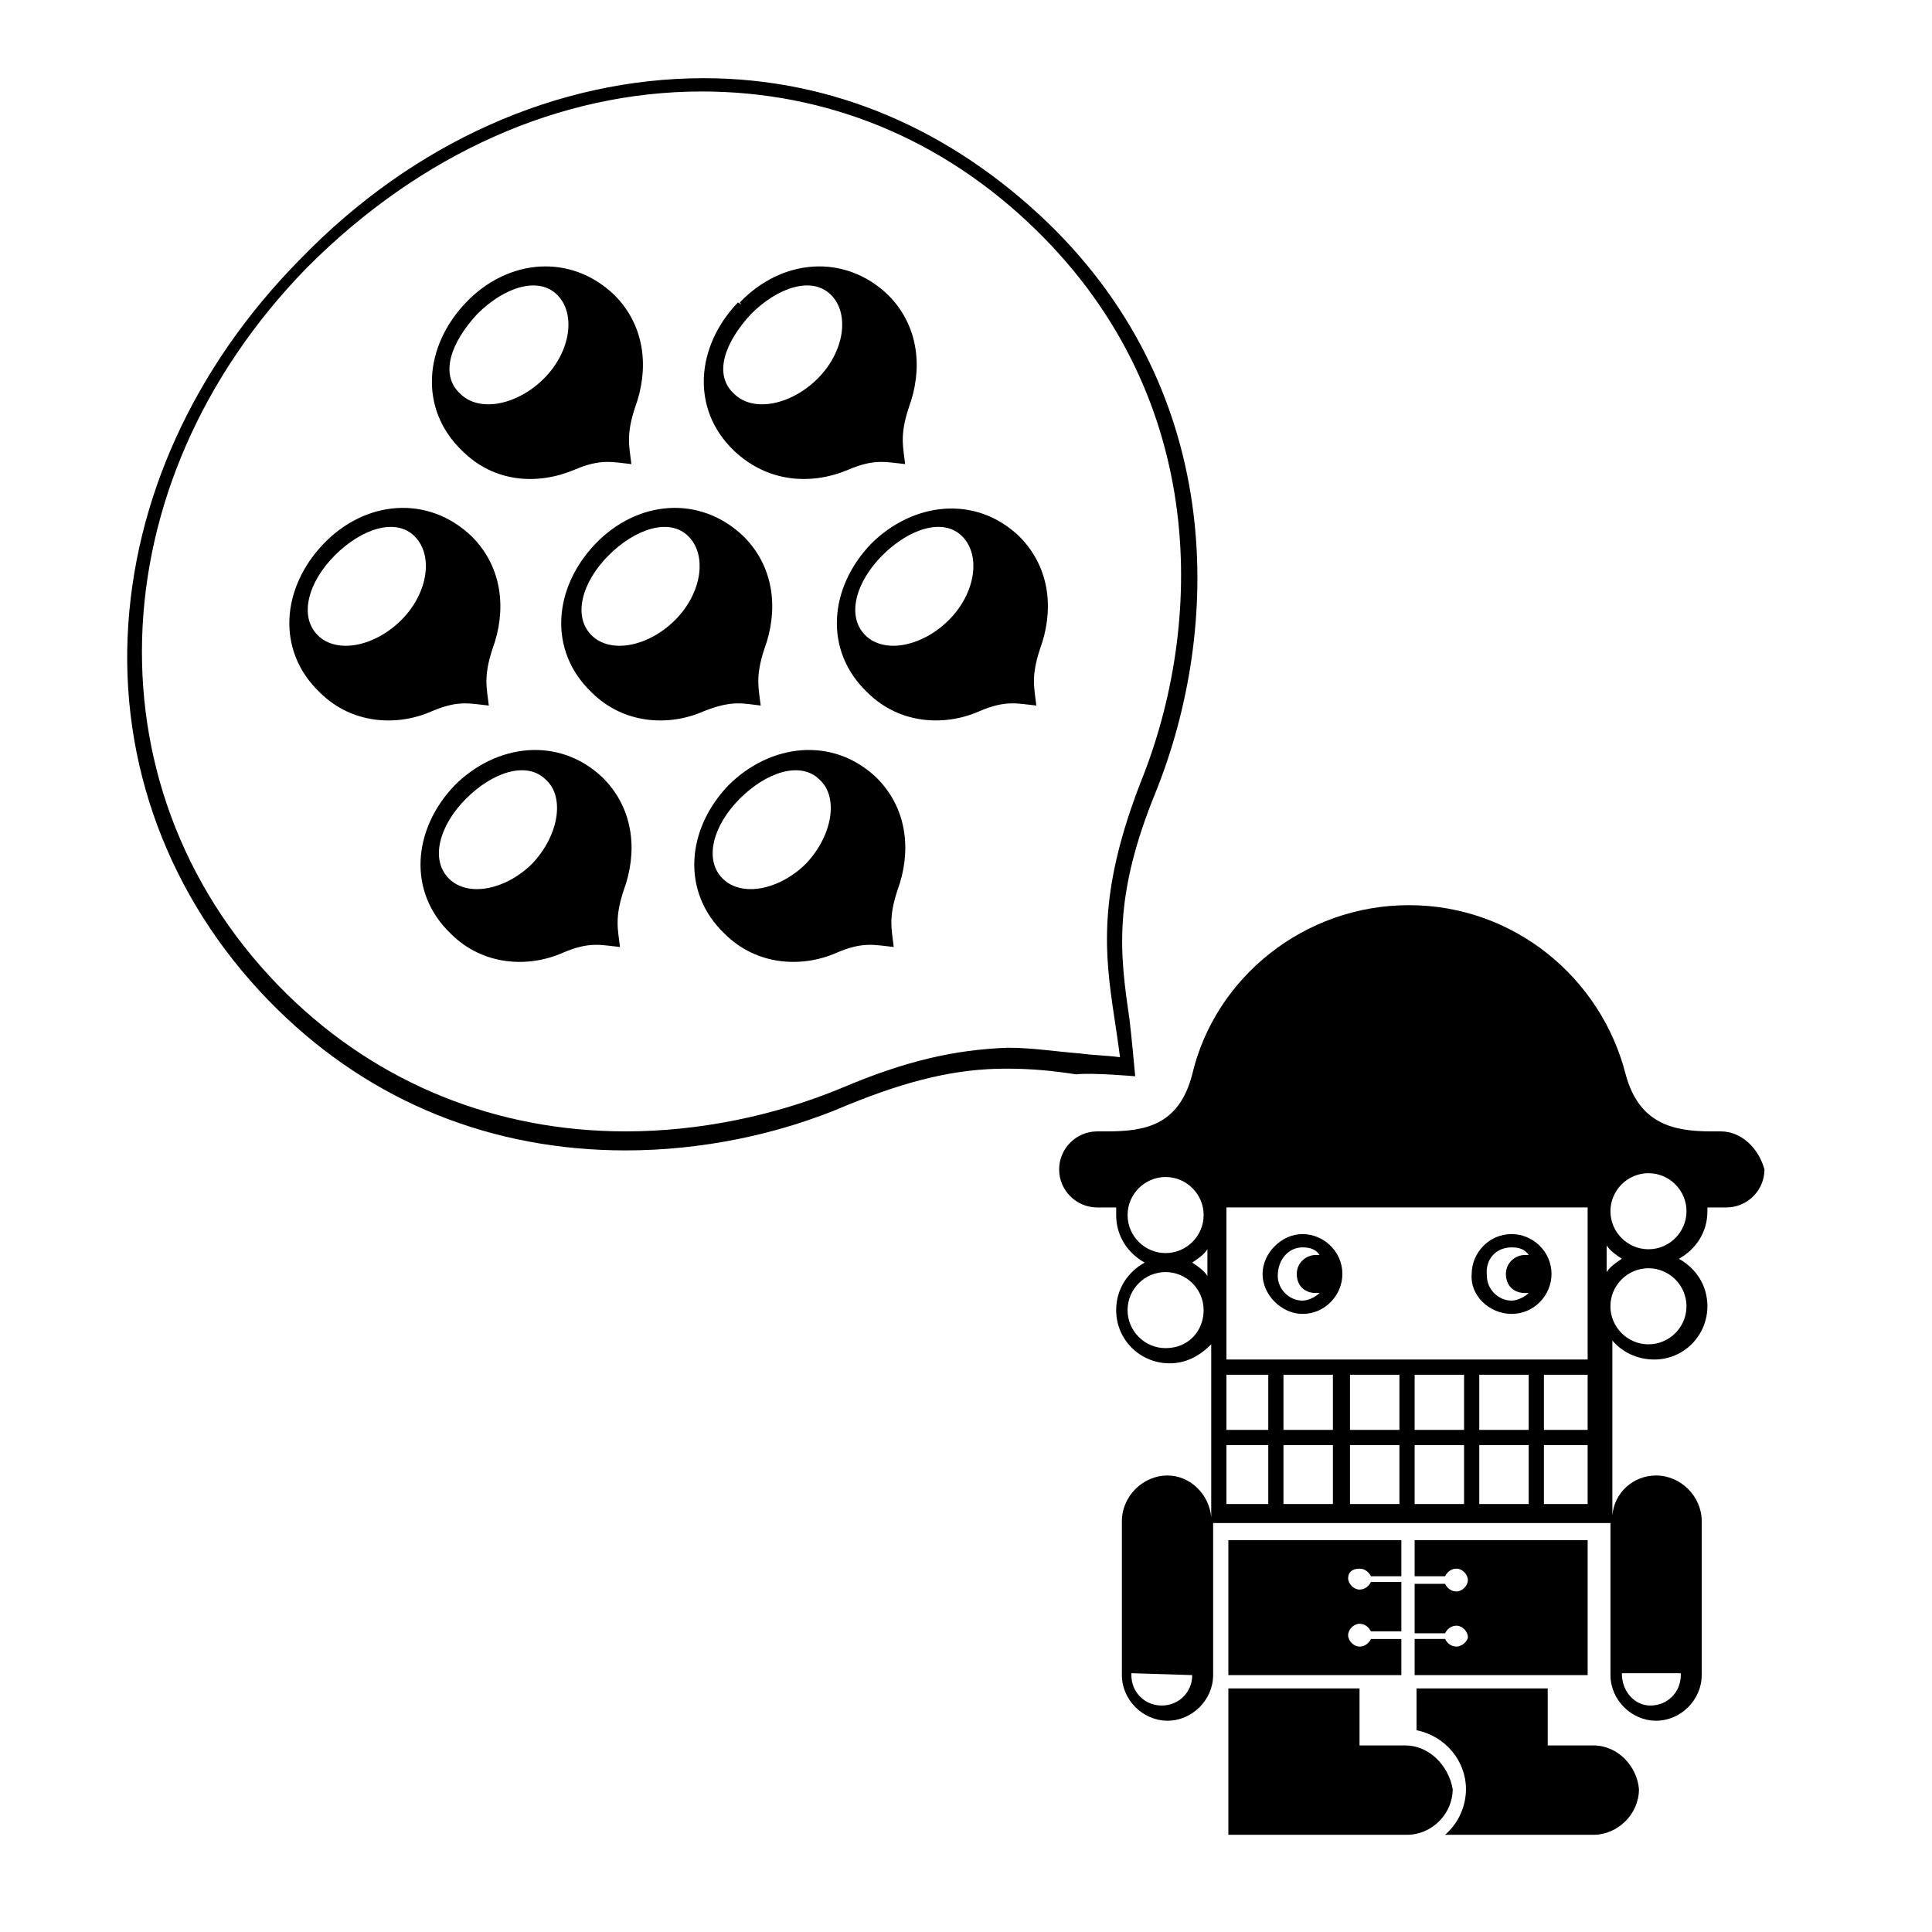
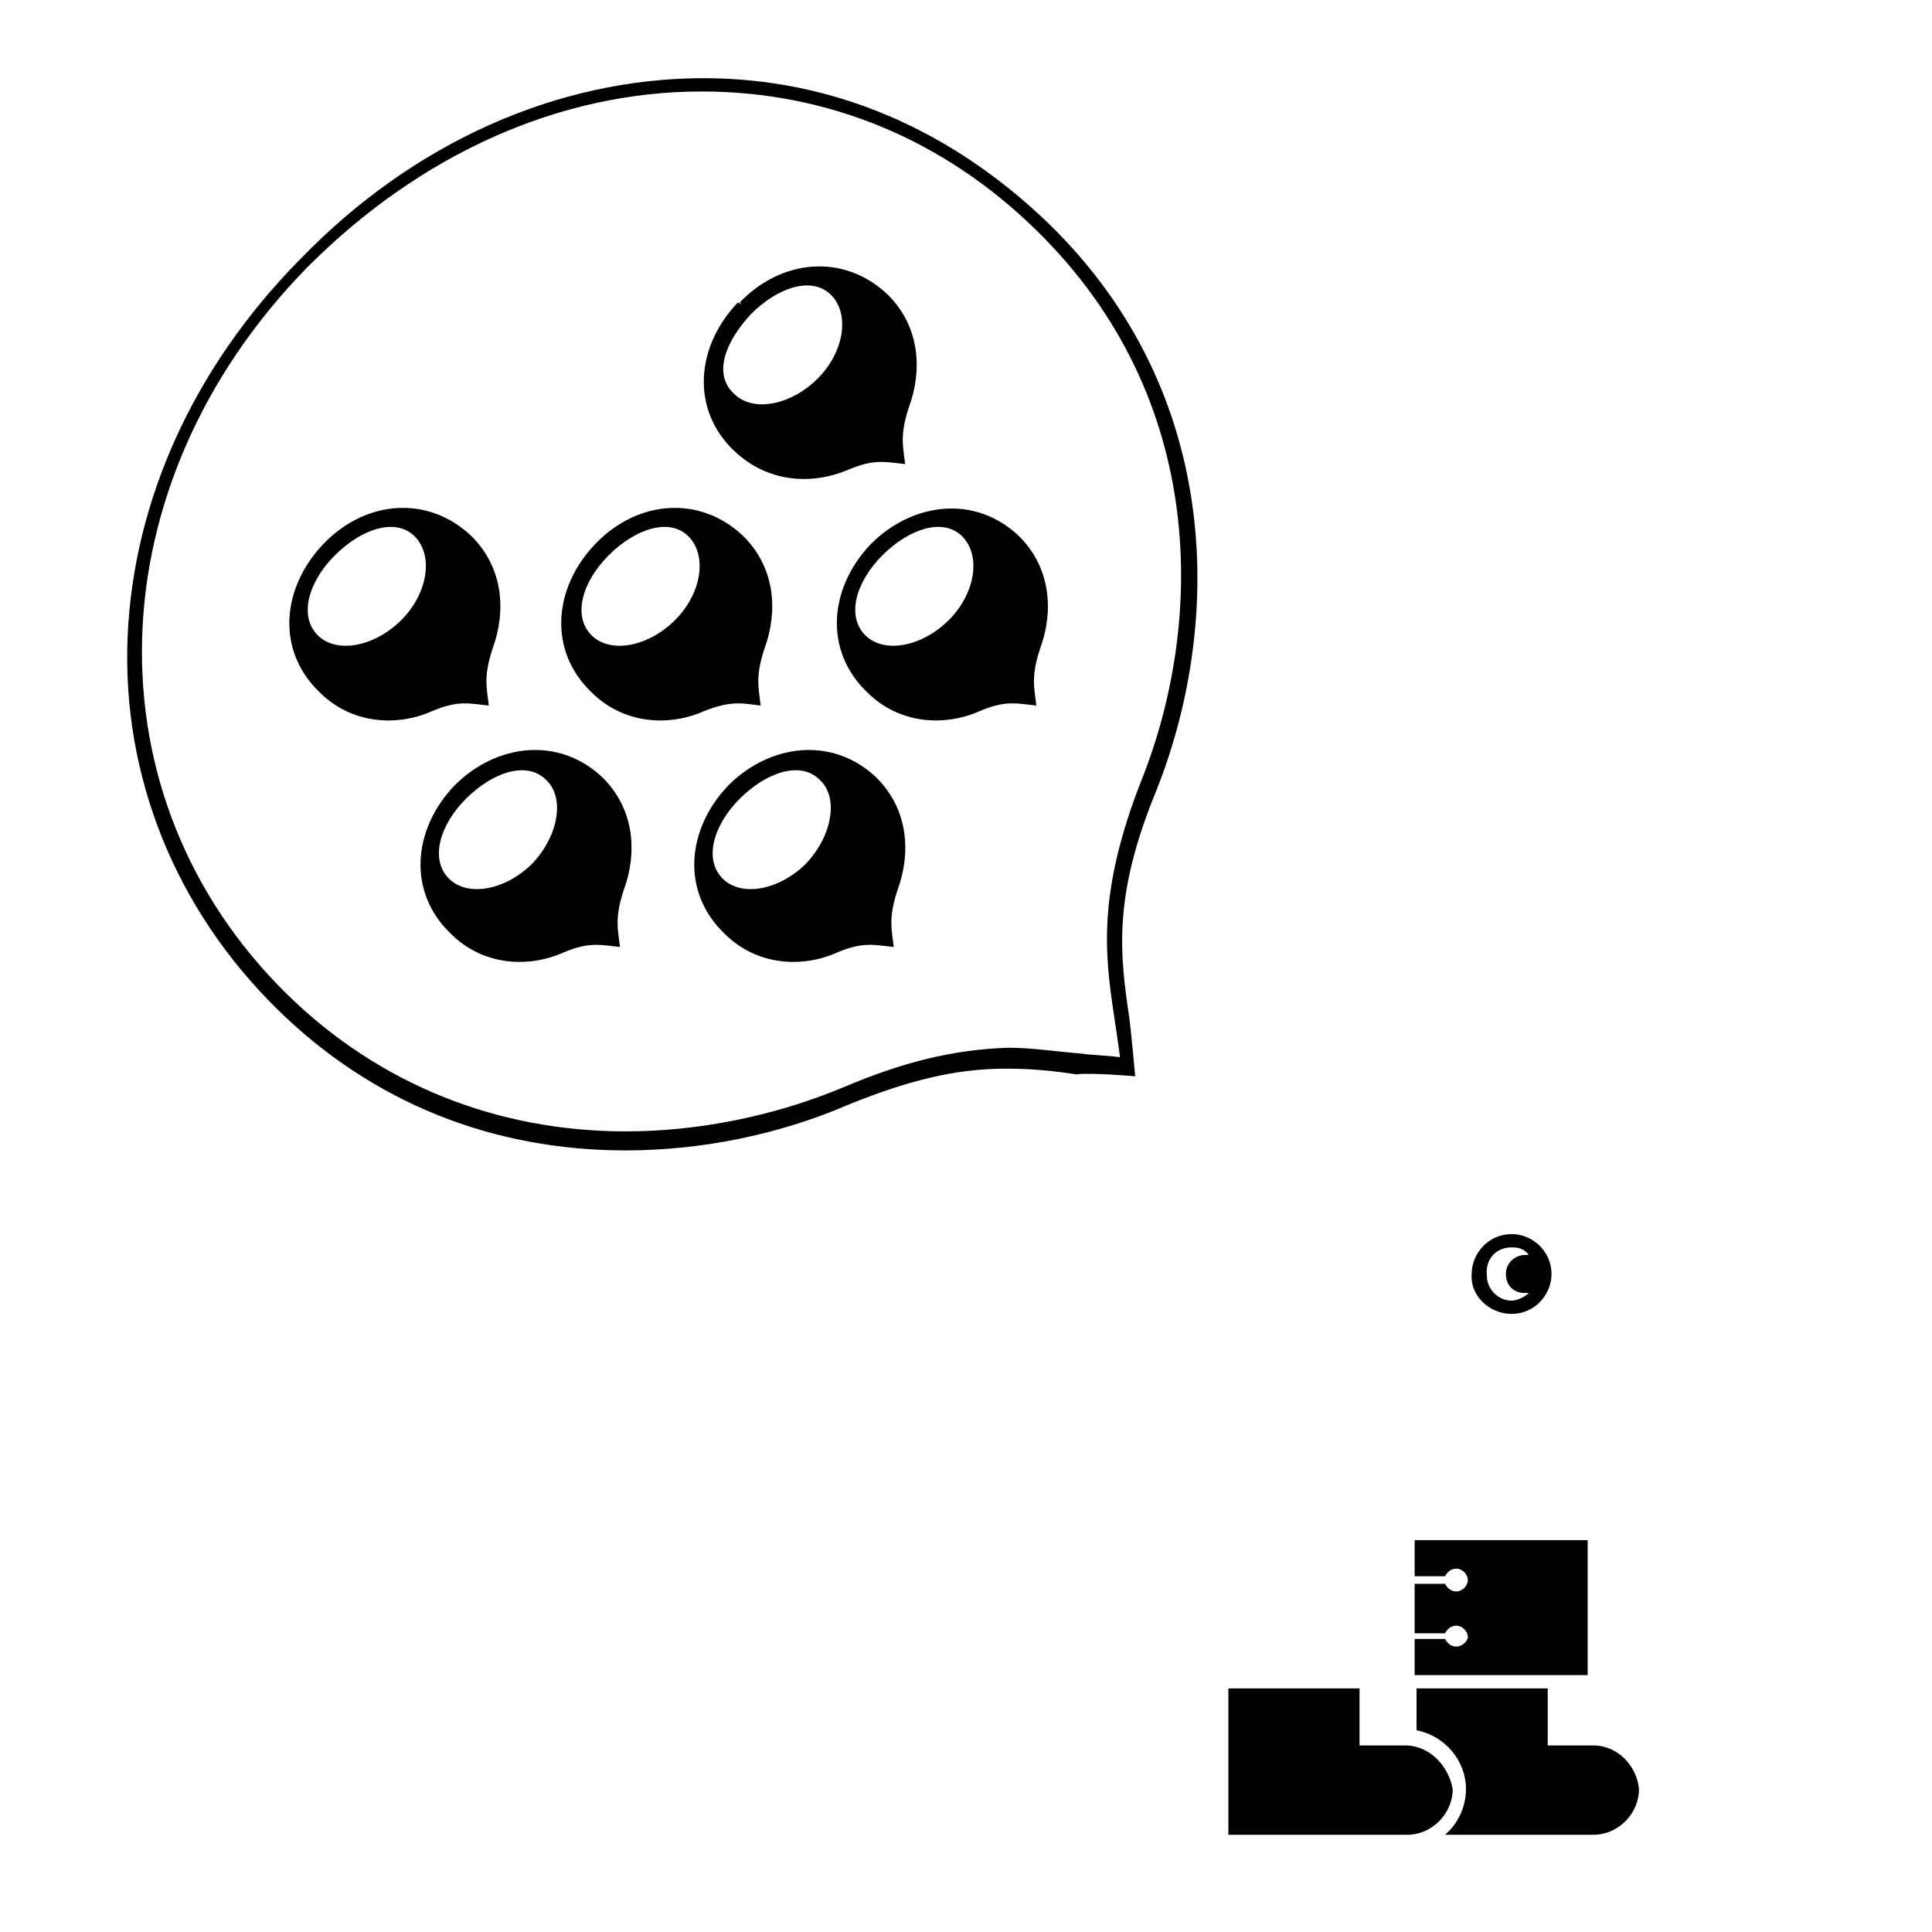
<svg xmlns="http://www.w3.org/2000/svg" fill="#000000" width="800px" height="800px" version="1.1" viewBox="144 144 512 512">
  <g>
    <path d="m444.84 429.22s-1.008-11.082-1.512-15.113c-2.519-17.129-4.535-32.242 7.055-60.457 17.129-42.824 18.641-104.79-28.719-150.64-25.695-24.688-56.93-38.289-91.191-38.289-38.793 0-77.082 17.129-106.81 47.863l-0.504 0.504c-27.711 28.215-43.832 63.48-45.344 99.754-1.512 36.777 12.594 72.043 39.801 98.746 25.191 24.688 56.93 37.281 92.195 37.281 19.648 0 40.305-4.031 58.945-12.09 16.121-6.551 28.719-9.574 41.816-9.574 6.551 0 12.09 0.504 18.641 1.512 4.039-0.504 15.625 0.504 15.625 0.504zm-77.586 3.023c-18.137 7.559-38.289 11.586-57.434 11.586-34.258 0-65.496-12.594-89.68-36.273-53.402-52.395-50.883-135.02 5.039-192.46l0.504-0.504c29.727-29.723 66.504-46.348 104.29-46.348 33.25 0 63.984 12.594 88.672 36.777 45.848 44.84 44.336 104.79 27.711 146.11-11.586 29.727-9.574 45.848-7.055 62.473 0.504 3.527 1.008 6.551 1.512 10.578-3.527-0.504-7.055-0.504-10.578-1.008-6.551-0.504-12.594-1.512-19.145-1.512-14.109 0.508-27.211 3.527-43.836 10.582z" />
    <path d="m337.02 352.14c-11.082 11.586-12.594 28.215-1.008 39.297 8.566 8.566 20.656 9.07 29.727 5.039 7.055-3.023 10.078-2.016 15.113-1.512-0.504-4.535-1.512-7.559 1.008-15.113 3.527-9.574 3.023-21.16-5.543-29.727-11.59-11.082-28.215-9.066-39.297 2.016zm20.656 20.656c-7.055 7.055-17.129 9.07-22.168 4.031-5.039-5.039-2.519-14.105 4.535-21.16 7.055-7.055 16.121-10.078 21.16-5.039 5.035 4.535 3.523 14.609-3.527 22.168z" />
    <path d="m264.47 352.14c-11.082 11.586-12.594 28.215-1.008 39.297 8.566 8.566 20.656 9.07 29.727 5.039 7.055-3.023 10.078-2.016 15.113-1.512-0.504-4.535-1.512-7.559 1.008-15.113 3.527-9.574 3.023-21.16-5.543-29.727-11.586-11.082-28.211-9.066-39.297 2.016zm20.656 20.656c-7.055 7.055-17.129 9.07-22.168 4.031-5.039-5.039-2.519-14.105 4.535-21.16 7.055-7.055 16.121-10.078 21.16-5.039 5.039 4.535 3.527 14.609-3.527 22.168z" />
    <path d="m374.81 288.15c-11.082 11.586-12.594 28.215-1.008 39.297 8.566 8.566 20.656 9.07 29.727 5.039 7.055-3.023 10.078-2.016 15.113-1.512-0.504-4.535-1.512-7.559 1.008-15.113 3.527-9.574 3.023-21.16-5.543-29.727-11.59-11.082-28.215-9.066-39.297 2.016zm20.656 20.152c-7.055 7.055-17.129 9.07-22.168 4.031-5.039-5.039-2.519-14.105 4.535-21.16 7.055-7.055 16.121-10.078 21.16-5.039 5.035 5.039 3.523 15.113-3.527 22.168z" />
    <path d="m345.59 330.98c-0.504-4.535-1.512-7.559 1.008-15.113 3.527-9.574 3.023-21.16-5.543-29.727-11.586-11.082-28.215-9.574-39.297 2.016l0.504 0.504-0.504-0.504c-11.082 11.586-12.594 28.215-1.008 39.297 8.566 8.566 20.656 9.07 29.727 5.039 7.559-3.023 10.582-2.016 15.113-1.512zm-22.672-22.672c-7.055 7.055-17.129 9.07-22.168 4.031-5.039-5.039-2.519-14.105 4.535-21.16 7.055-7.055 16.121-10.078 21.16-5.039 5.039 5.039 3.527 15.113-3.527 22.168z" />
    <path d="m273.54 330.98c-0.504-4.535-1.512-7.559 1.008-15.113 3.527-9.574 3.023-21.16-5.543-29.727-11.586-11.082-28.215-9.574-39.297 2.016l0.504 0.504-0.504-0.504c-11.082 11.586-12.594 28.215-1.008 39.297 8.566 8.566 20.656 9.07 29.727 5.039 7.051-3.023 10.074-2.016 15.113-1.512zm-23.176-22.672c-7.055 7.055-17.129 9.07-22.168 4.031-5.039-5.039-2.519-14.105 4.535-21.16 7.055-7.055 16.121-10.078 21.16-5.039 5.039 5.039 3.527 15.113-3.527 22.168z" />
    <path d="m368.76 268.5c7.055-3.023 10.078-2.016 15.113-1.512-0.504-4.535-1.512-7.559 1.008-15.113 3.527-9.574 3.023-21.16-5.543-29.727-11.586-11.082-28.215-9.574-39.297 2.016l0.504 0.504-1.004-0.504c-11.082 11.586-12.594 28.215-1.008 39.297 9.066 8.566 20.656 9.07 30.227 5.039zm-25.695-41.312c7.055-7.055 16.121-10.078 21.16-5.039 5.039 5.039 3.527 15.113-3.527 22.168-7.055 7.055-17.129 9.07-22.168 4.031-5.539-5.039-2.516-13.602 4.535-21.16z" />
-     <path d="m296.21 268.5c7.055-3.023 10.078-2.016 15.113-1.512-0.504-4.535-1.512-7.559 1.008-15.113 3.527-9.574 3.023-21.16-5.543-29.727-11.586-11.082-28.215-9.574-39.297 2.016l0.504 0.504-0.504-0.504c-11.082 11.586-12.594 28.215-1.008 39.297 8.566 8.566 20.152 9.07 29.727 5.039zm-25.695-41.312c7.055-7.055 16.121-10.078 21.16-5.039 5.039 5.039 3.527 15.113-3.527 22.168-7.055 7.055-17.129 9.07-22.168 4.031-5.543-5.039-2.519-13.602 4.535-21.16z" />
    <path d="m516.38 606.56h-12.09v-15.113h-34.762v38.793h47.359c6.551 0 12.09-5.543 12.09-12.09-1.012-6.047-6.047-11.59-12.598-11.59z" />
    <path d="m566.25 606.56h-12.09v-15.113h-34.762v11.082c7.559 1.512 13.098 8.062 13.098 15.617 0 4.535-2.016 9.07-5.543 12.09l39.297 0.004c6.551 0 12.09-5.543 12.09-12.09-0.5-6.047-5.539-11.59-12.09-11.59z" />
    <path d="m529.98 580.36c-1.512 0-2.519-1.008-3.023-2.016h-8.062v9.574h45.848v-35.77h-45.848v9.574h8.062c0.504-1.008 1.512-2.016 3.023-2.016s3.023 1.512 3.023 3.023-1.512 3.023-3.023 3.023-2.519-1.008-3.023-2.016h-8.062v13.098h8.062c0.504-1.008 1.512-2.016 3.023-2.016s3.023 1.512 3.023 3.023c0 1.004-1.512 2.516-3.023 2.516z" />
-     <path d="m504.29 559.71c1.512 0 2.519 1.008 3.023 2.016h8.062v-9.574h-45.848v35.77h45.848v-9.574h-8.062c-0.504 1.008-1.512 2.016-3.023 2.016-1.512 0-3.023-1.512-3.023-3.023 0-1.512 1.512-3.023 3.023-3.023 1.512 0 2.519 1.008 3.023 2.016h8.062v-13.098h-8.062c-0.504 1.008-1.512 2.016-3.023 2.016-1.512 0-3.023-1.512-3.023-3.023 0.004-1.508 1.012-2.516 3.023-2.516z" />
    <path d="m544.59 492.2c6.047 0 10.578-5.039 10.578-10.578 0-6.047-5.039-10.578-10.578-10.578-6.047 0-10.578 5.039-10.578 10.578-0.508 5.539 4.531 10.578 10.578 10.578zm0-17.633c2.016 0 3.527 0.504 4.535 2.016h-1.008c-2.519 0-5.039 2.016-5.039 5.039 0 3.023 2.016 5.039 5.039 5.039h1.008c-1.008 1.008-3.023 2.016-4.535 2.016-3.527 0-6.551-3.023-6.551-6.551-0.504-4.535 2.519-7.559 6.551-7.559z" />
-     <path d="m489.17 492.2c6.047 0 10.578-5.039 10.578-10.578 0-6.047-5.039-10.578-10.578-10.578-5.543 0-10.578 5.039-10.578 10.578 0 5.539 5.039 10.578 10.578 10.578zm0-17.633c2.016 0 3.527 0.504 4.535 2.016h-1.008c-2.519 0-5.039 2.016-5.039 5.039 0 3.023 2.016 5.039 5.039 5.039h1.008c-1.008 1.008-3.023 2.016-4.535 2.016-3.527 0-6.551-3.023-6.551-6.551 0.004-4.535 3.023-7.559 6.551-7.559z" />
-     <path d="m600.01 443.83h-2.519c-10.078 0-19.145-2.016-22.672-15.113-6.551-25.695-29.727-44.84-57.434-44.84-27.711 0-51.387 19.145-57.434 44.84-3.527 13.602-12.594 15.113-22.672 15.113h-2.519c-5.543 0-10.078 4.535-10.078 10.078s4.535 10.078 10.078 10.078h5.039v2.016c0 5.543 3.023 10.078 7.559 12.594-4.535 2.519-7.559 7.055-7.559 12.594 0 8.062 6.551 14.105 14.105 14.105 4.535 0 8.062-2.016 11.082-5.039v45.848c-0.504-6.047-5.543-11.082-11.586-11.082-6.551 0-12.09 5.543-12.09 12.09v40.809c0 6.551 5.543 12.09 12.09 12.09 6.551 0 12.09-5.543 12.09-12.09v-40.305h105.3v40.305c0 6.551 5.543 12.09 12.09 12.09 6.551 0 12.09-5.543 12.09-12.09v-40.809c0-6.551-5.543-12.09-12.09-12.09-6.047 0-11.082 4.535-11.586 10.578v-46.352c2.519 3.023 6.551 5.039 11.082 5.039 8.062 0 14.105-6.551 14.105-14.105 0-5.543-3.023-10.078-7.559-12.594 4.535-2.519 7.559-7.055 7.559-12.594v-1.008h5.039c5.543 0 10.078-4.535 10.078-10.078-1.512-5.543-6.043-10.078-11.586-10.078zm-140.06 144.09c0 4.535-3.527 8.062-8.062 8.062s-8.062-3.527-8.062-8.062v-0.504zm-17.129-121.92c0-5.543 4.535-10.078 10.078-10.078 5.543 0 10.078 4.535 10.078 10.078 0 5.543-4.535 10.078-10.078 10.078-5.547 0-10.078-4.535-10.078-10.078zm10.074 35.27c-5.543 0-10.078-4.535-10.078-10.078s4.535-10.078 10.078-10.078c5.543 0 10.078 4.535 10.078 10.078s-4.031 10.078-10.078 10.078zm11.082-19.145c-1.008-1.512-2.519-2.519-4.031-3.527 1.512-1.008 3.023-2.016 4.031-3.527zm16.125 60.457h-11.082v-15.617h11.082zm0-19.648h-11.082v-14.609h11.082zm17.129 19.648h-13.098v-15.617h13.098zm0-19.648h-13.098v-14.609h13.098zm17.633 19.648h-13.098v-15.617h13.098zm0-19.648h-13.098v-14.609h13.098zm17.129 19.648h-13.098v-15.617h13.098zm0-19.648h-13.098v-14.609h13.098zm17.129 19.648h-13.098v-15.617h13.098zm0-19.648h-13.098v-14.609h13.098zm15.621 19.648h-11.586v-15.617h11.586zm0-19.648h-11.586v-14.609h11.586zm0-18.645h-95.723v-40.305h95.723zm9.066 83.129h15.617v0.504c0 4.535-3.527 8.062-8.062 8.062-4.027 0-7.555-3.527-7.555-8.566zm-4.031-113.36c1.008 1.512 2.519 2.519 4.031 3.527-1.512 1.008-3.023 2.016-4.031 3.527zm21.16 16.121c0 5.543-4.535 10.078-10.078 10.078s-10.078-4.535-10.078-10.078c0-5.543 4.535-10.078 10.078-10.078 5.543 0.004 10.078 4.535 10.078 10.078zm-10.074-15.113c-5.543 0-10.078-4.535-10.078-10.078s4.535-10.078 10.078-10.078c5.543 0 10.078 4.535 10.078 10.078-0.004 5.543-4.539 10.078-10.078 10.078z" />
  </g>
</svg>